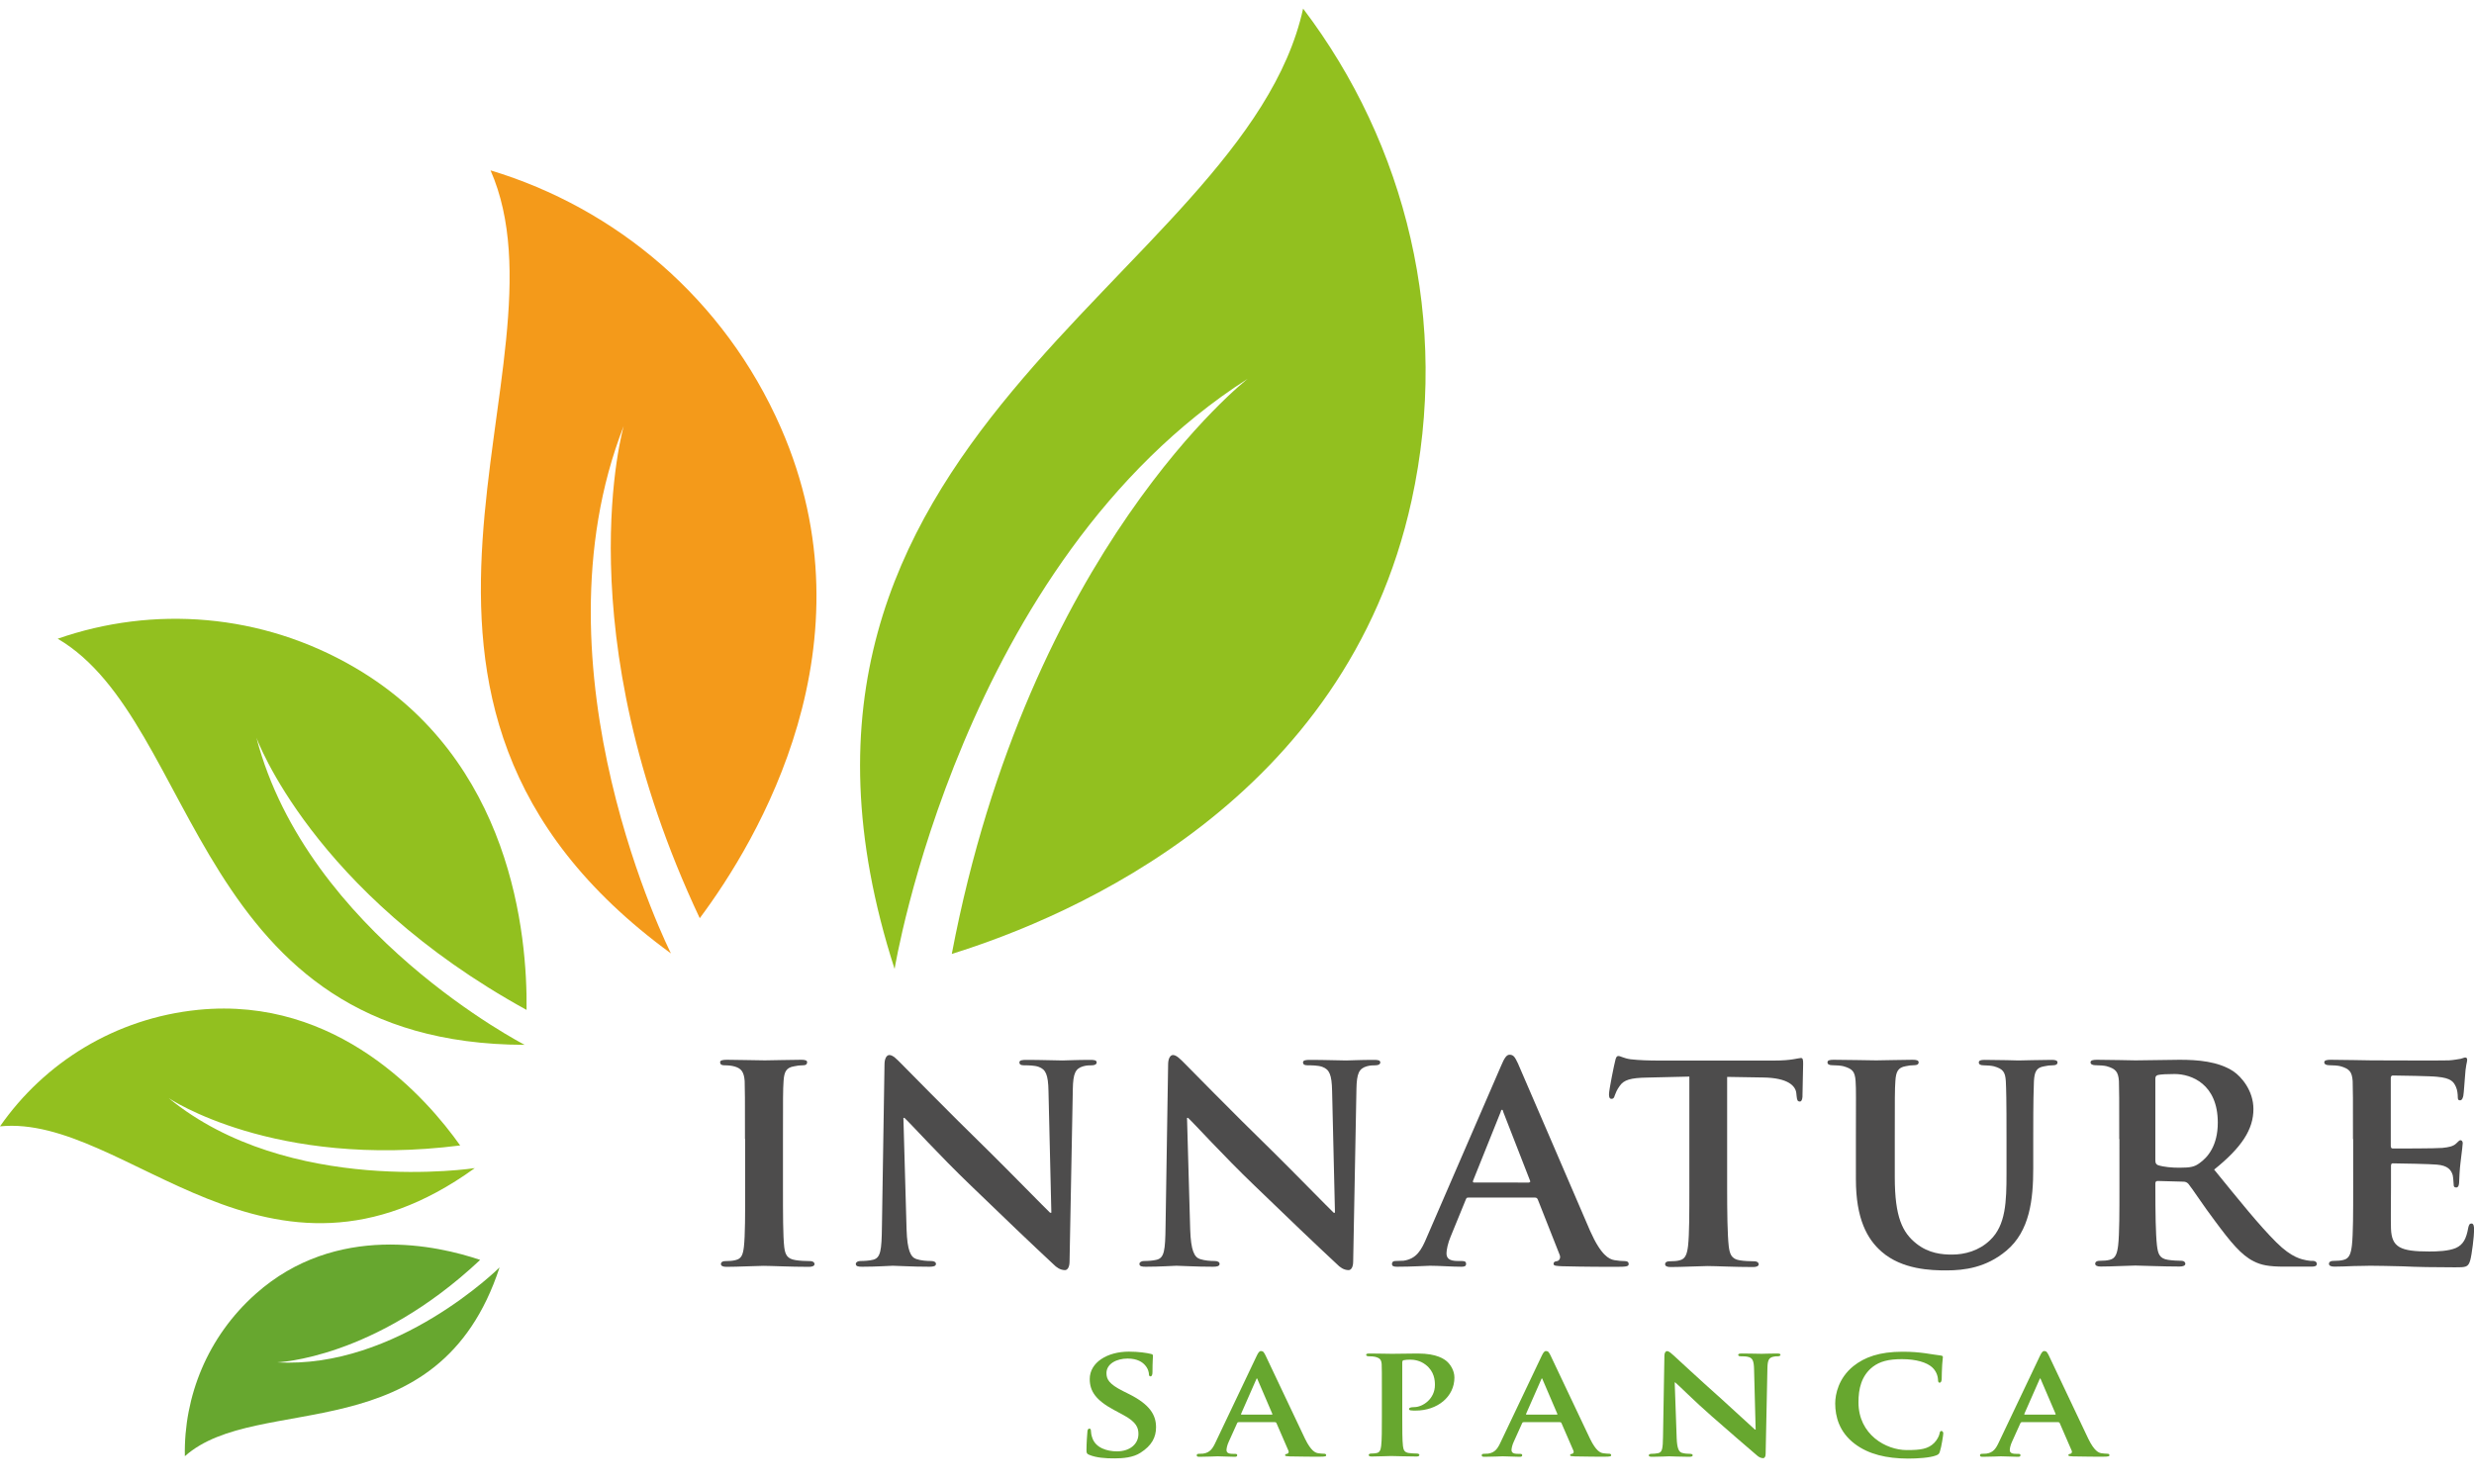
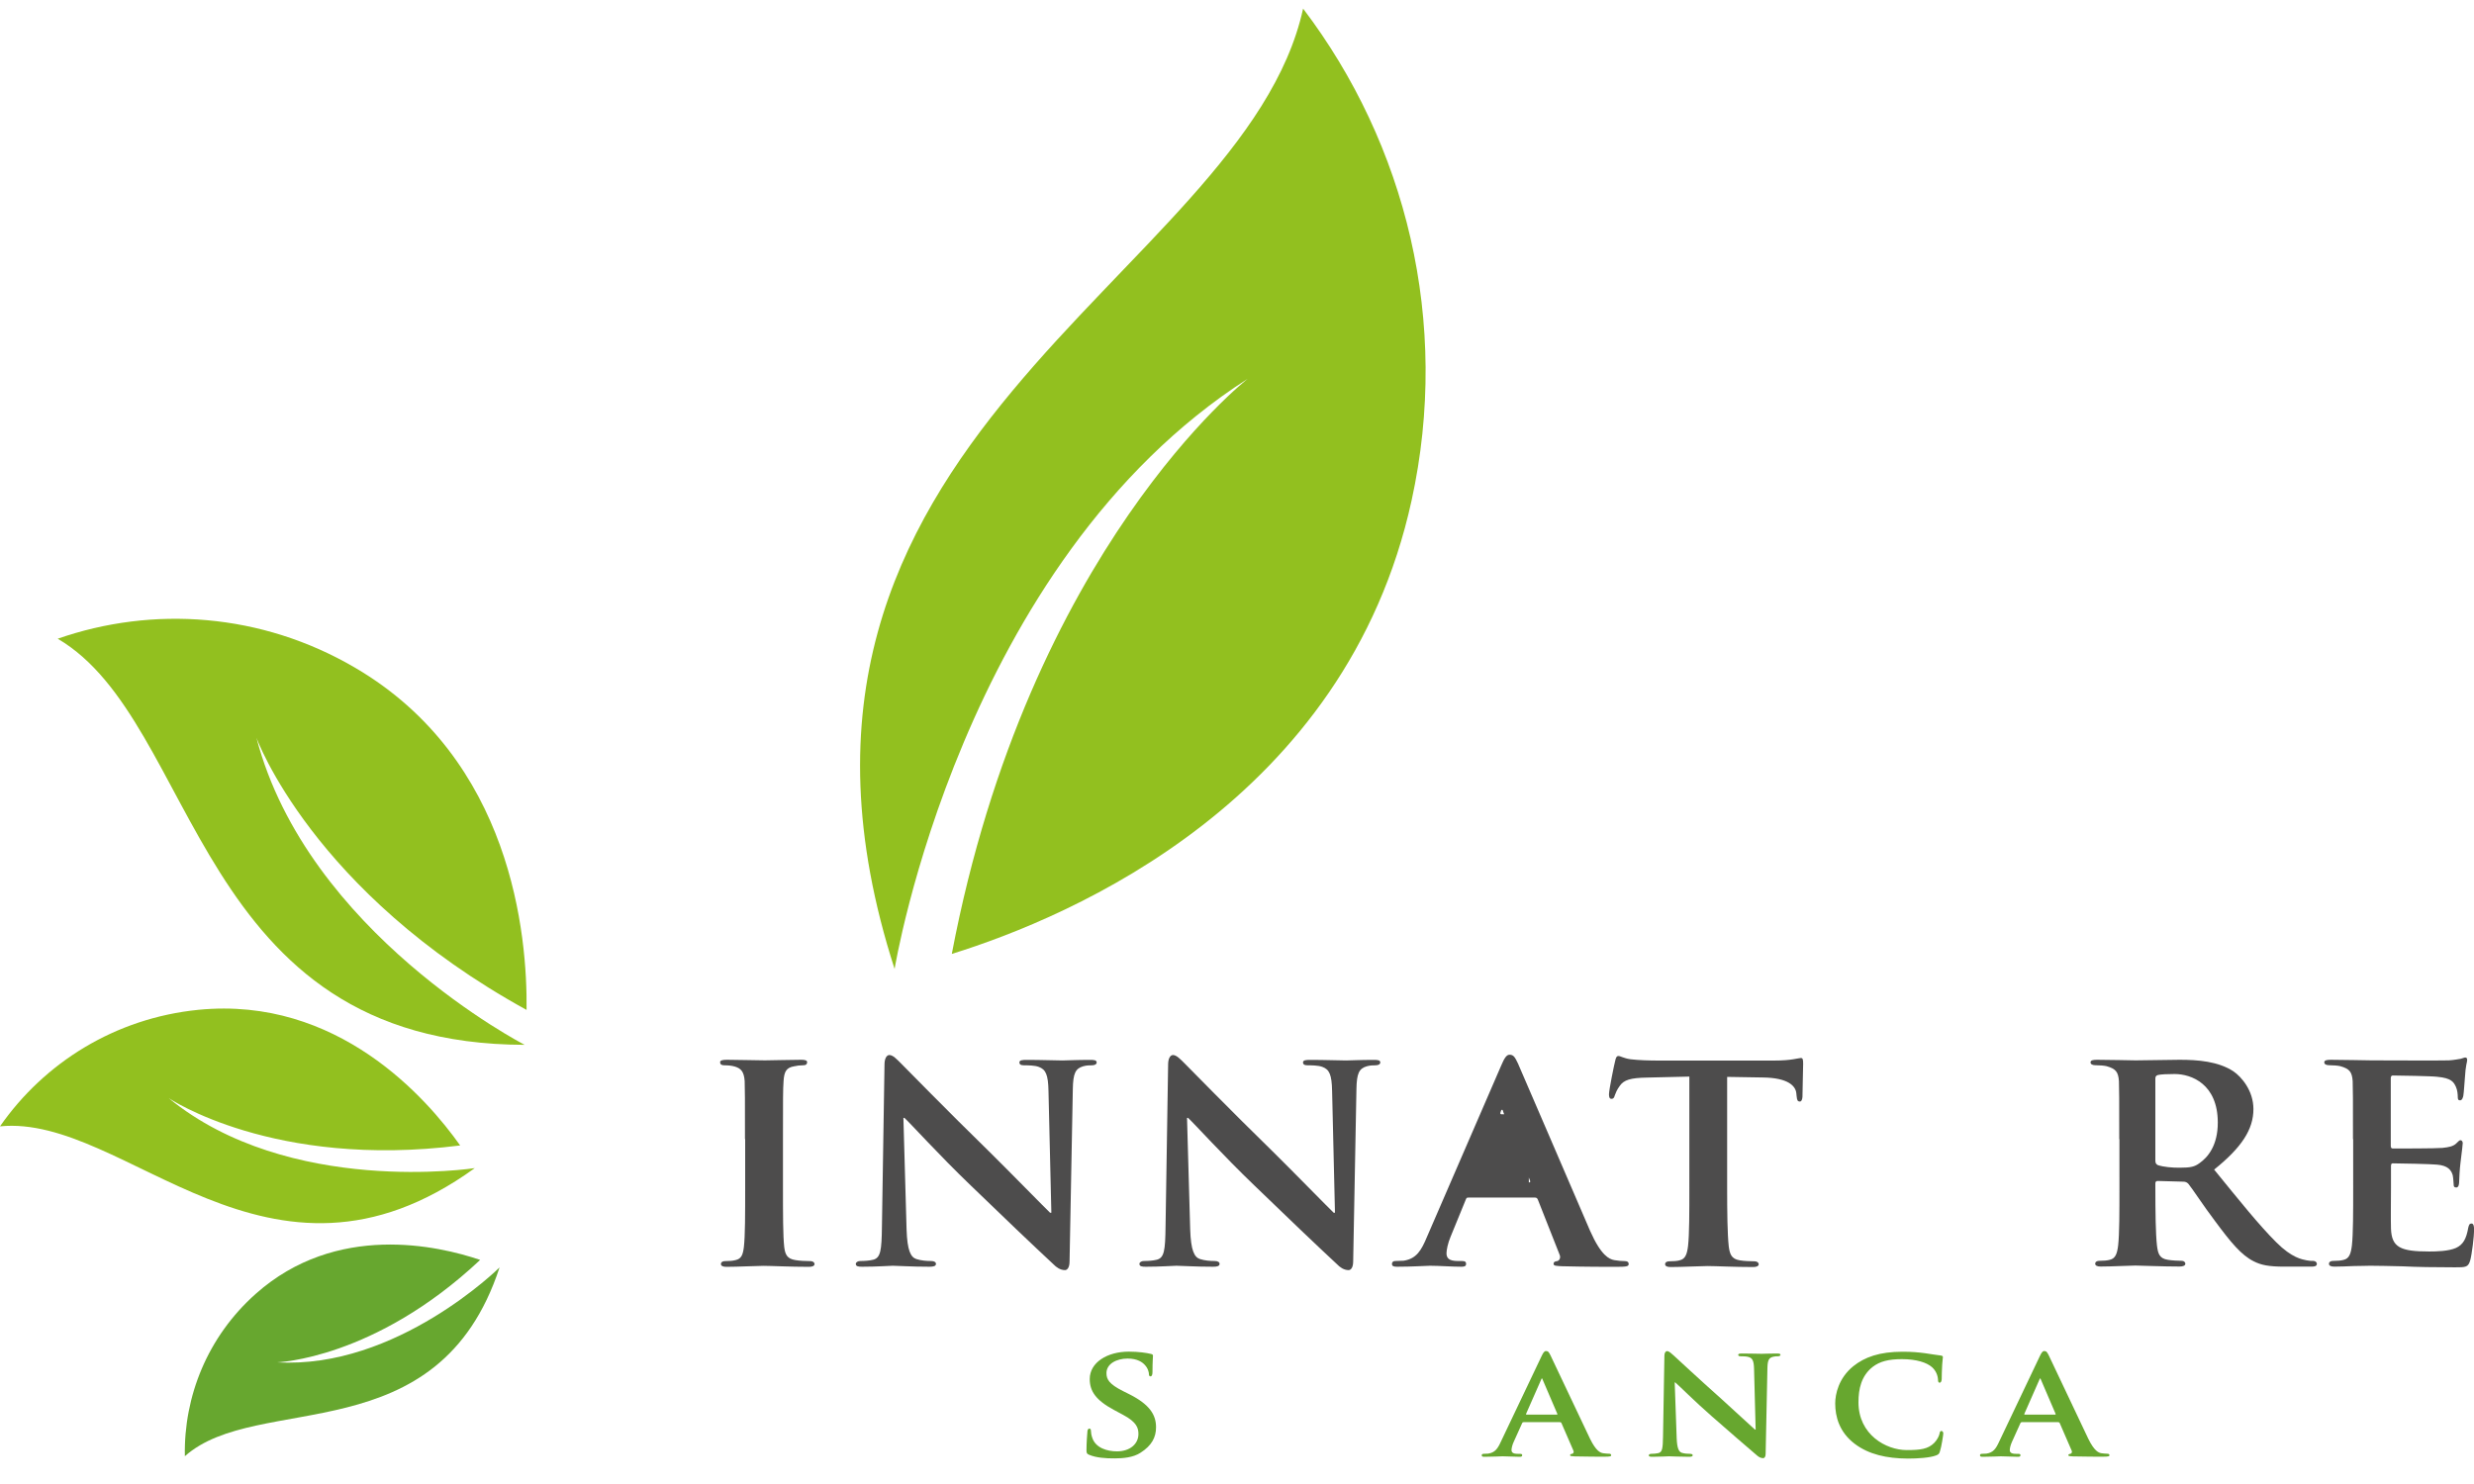
<svg xmlns="http://www.w3.org/2000/svg" version="1.1" id="Layer_1" x="0px" y="0px" viewBox="0 0 250 150" style="enable-background:new 0 0 250 150;" xml:space="preserve">
  <style type="text/css">
	.st0{fill:#67A72F;}
	.st1{fill:#92C01F;}
	.st2{fill:#F49A1A;}
	.st3{fill:#4D4C4C;}
</style>
  <g id="XMLID_49_">
    <g id="XMLID_50_">
      <g id="XMLID_59_">
        <path id="XMLID_60_" class="st0" d="M18.68,147.19c-0.12-6.03,2.29-12.08,7.16-16.41c8.14-7.24,18.44-4.87,22.68-3.43     C37.84,137.39,28,137.7,28,137.7c12.09,0.71,22.48-9.59,22.48-9.59C44.29,146.99,26.06,140.62,18.68,147.19z" />
      </g>
      <g id="XMLID_57_">
        <path id="XMLID_58_" class="st1" d="M0,113.85c4.48-6.44,11.64-10.94,20.05-11.78c14.07-1.39,23.09,8.96,26.45,13.71     c-18.88,2.39-29.46-4.79-29.46-4.79c12.16,9.97,30.94,7.08,30.94,7.08C27.06,133.19,12.77,112.58,0,113.85z" />
      </g>
      <g id="XMLID_55_">
        <path id="XMLID_56_" class="st1" d="M5.83,64.56c9.61-3.35,20.58-2.62,30.05,2.93c15.85,9.28,17.42,27.05,17.33,34.59     c-21.66-11.9-27.3-27.52-27.3-27.52c5.16,19.75,27.11,31.05,27.11,31.05C19.49,105.54,20.21,72.98,5.83,64.56z" />
      </g>
      <g id="XMLID_53_">
-         <path id="XMLID_54_" class="st2" d="M49.57,17.22c12.66,3.82,23.62,12.96,29.34,26.02c9.57,21.85-2.34,41.72-8.2,49.57     c-13.68-29.04-7.68-49.76-7.68-49.76c-9.66,24.7,4.77,53.32,4.77,53.32C32.65,70.71,58.26,37.05,49.57,17.22z" />
-       </g>
+         </g>
      <g id="XMLID_51_">
        <path id="XMLID_52_" class="st1" d="M131.68,0.87c10.38,13.68,14.92,31.65,10.96,49.73c-6.63,30.26-34.3,42.04-46.46,45.82     c7.79-40.95,29.91-58.14,29.91-58.14c-29,18.58-35.69,59.66-35.69,59.66C73.06,44.15,125.66,28.34,131.68,0.87z" />
      </g>
    </g>
    <g>
      <path class="st3" d="M75.28,115.13c0-4.2,0-4.98-0.03-5.86c-0.07-0.94-0.36-1.27-0.98-1.46c-0.33-0.1-0.68-0.13-1.04-0.13    c-0.29,0-0.46-0.06-0.46-0.33c0-0.16,0.23-0.23,0.68-0.23c1.07,0,3.03,0.06,3.84,0.06c0.72,0,2.57-0.06,3.68-0.06    c0.36,0,0.59,0.06,0.59,0.23c0,0.26-0.16,0.33-0.46,0.33c-0.29,0-0.52,0.03-0.85,0.1c-0.78,0.13-1.01,0.52-1.07,1.5    c-0.06,0.88-0.06,1.66-0.06,5.86v4.88c0,2.67,0,4.88,0.13,6.05c0.1,0.75,0.29,1.17,1.14,1.3c0.39,0.07,1.04,0.1,1.46,0.1    c0.33,0,0.46,0.16,0.46,0.29c0,0.2-0.23,0.29-0.55,0.29c-1.89,0-3.84-0.1-4.62-0.1c-0.65,0-2.6,0.1-3.74,0.1    c-0.36,0-0.55-0.1-0.55-0.29c0-0.13,0.1-0.29,0.46-0.29c0.42,0,0.75-0.03,1.01-0.1c0.59-0.13,0.75-0.52,0.85-1.33    c0.13-1.14,0.13-3.35,0.13-6.02V115.13z" />
      <path class="st3" d="M91.61,124.27c0.07,2.15,0.42,2.8,0.98,2.99c0.49,0.16,1.04,0.2,1.5,0.2c0.33,0,0.49,0.13,0.49,0.29    c0,0.23-0.26,0.29-0.65,0.29c-1.85,0-3.19-0.1-3.71-0.1c-0.26,0-1.63,0.1-3.09,0.1c-0.39,0-0.65-0.03-0.65-0.29    c0-0.16,0.2-0.29,0.46-0.29c0.39,0,0.91-0.03,1.3-0.13c0.75-0.2,0.85-0.94,0.88-3.35l0.26-16.4c0-0.55,0.2-0.94,0.49-0.94    c0.36,0,0.75,0.42,1.24,0.91c0.36,0.36,4.65,4.75,8.82,8.82c1.95,1.92,5.76,5.82,6.18,6.21h0.13l-0.29-12.3    c-0.03-1.69-0.29-2.18-0.98-2.44c-0.42-0.16-1.11-0.16-1.5-0.16c-0.36,0-0.46-0.13-0.46-0.29c0-0.23,0.29-0.26,0.72-0.26    c1.5,0,3.03,0.06,3.64,0.06c0.33,0,1.4-0.06,2.8-0.06c0.39,0,0.65,0.03,0.65,0.26c0,0.16-0.16,0.29-0.49,0.29    c-0.29,0-0.52,0-0.88,0.1c-0.78,0.23-1.01,0.72-1.04,2.28l-0.33,17.44c0,0.62-0.23,0.88-0.46,0.88c-0.49,0-0.88-0.29-1.17-0.59    c-1.79-1.66-5.37-5.07-8.36-7.97c-3.12-2.99-6.15-6.34-6.7-6.83h-0.1L91.61,124.27z" />
      <path class="st3" d="M120.27,124.27c0.07,2.15,0.42,2.8,0.98,2.99c0.49,0.16,1.04,0.2,1.5,0.2c0.33,0,0.49,0.13,0.49,0.29    c0,0.23-0.26,0.29-0.65,0.29c-1.85,0-3.19-0.1-3.71-0.1c-0.26,0-1.63,0.1-3.09,0.1c-0.39,0-0.65-0.03-0.65-0.29    c0-0.16,0.2-0.29,0.46-0.29c0.39,0,0.91-0.03,1.3-0.13c0.75-0.2,0.85-0.94,0.88-3.35l0.26-16.4c0-0.55,0.2-0.94,0.49-0.94    c0.36,0,0.75,0.42,1.24,0.91c0.36,0.36,4.65,4.75,8.82,8.82c1.95,1.92,5.76,5.82,6.18,6.21h0.13l-0.29-12.3    c-0.03-1.69-0.29-2.18-0.98-2.44c-0.42-0.16-1.11-0.16-1.5-0.16c-0.36,0-0.46-0.13-0.46-0.29c0-0.23,0.29-0.26,0.72-0.26    c1.5,0,3.03,0.06,3.64,0.06c0.33,0,1.4-0.06,2.8-0.06c0.39,0,0.65,0.03,0.65,0.26c0,0.16-0.16,0.29-0.49,0.29    c-0.29,0-0.52,0-0.88,0.1c-0.78,0.23-1.01,0.72-1.04,2.28l-0.33,17.44c0,0.62-0.23,0.88-0.46,0.88c-0.49,0-0.88-0.29-1.17-0.59    c-1.79-1.66-5.37-5.07-8.36-7.97c-3.12-2.99-6.15-6.34-6.7-6.83h-0.1L120.27,124.27z" />
-       <path class="st3" d="M148.38,121.05c-0.16,0-0.19,0.03-0.26,0.2l-1.53,3.74c-0.29,0.68-0.42,1.37-0.42,1.69    c0,0.49,0.26,0.78,1.14,0.78h0.42c0.36,0,0.42,0.13,0.42,0.29c0,0.23-0.16,0.29-0.46,0.29c-0.94,0-2.28-0.1-3.19-0.1    c-0.29,0-1.82,0.1-3.32,0.1c-0.36,0-0.52-0.06-0.52-0.29c0-0.16,0.1-0.29,0.33-0.29c0.26,0,0.59-0.03,0.85-0.03    c1.3-0.2,1.79-1.04,2.37-2.44l7.48-17.27c0.33-0.78,0.55-1.11,0.85-1.11c0.42,0,0.55,0.26,0.85,0.88    c0.68,1.53,5.47,12.72,7.29,16.92c1.11,2.5,1.92,2.86,2.44,2.96c0.42,0.07,0.75,0.1,1.07,0.1c0.26,0,0.39,0.1,0.39,0.29    c0,0.23-0.16,0.29-1.24,0.29c-1.01,0-3.09,0-5.5-0.06c-0.52-0.03-0.85-0.03-0.85-0.23c0-0.16,0.07-0.26,0.36-0.29    c0.19-0.03,0.39-0.29,0.26-0.62l-2.21-5.6c-0.07-0.16-0.16-0.2-0.29-0.2H148.38z M154.49,119.52c0.13,0,0.16-0.06,0.13-0.16    l-2.7-6.93c-0.03-0.1-0.06-0.26-0.13-0.26c-0.1,0-0.13,0.16-0.16,0.26l-2.77,6.9c-0.06,0.13,0,0.2,0.1,0.2H154.49z" />
+       <path class="st3" d="M148.38,121.05c-0.16,0-0.19,0.03-0.26,0.2l-1.53,3.74c-0.29,0.68-0.42,1.37-0.42,1.69    c0,0.49,0.26,0.78,1.14,0.78h0.42c0.36,0,0.42,0.13,0.42,0.29c0,0.23-0.16,0.29-0.46,0.29c-0.94,0-2.28-0.1-3.19-0.1    c-0.29,0-1.82,0.1-3.32,0.1c-0.36,0-0.52-0.06-0.52-0.29c0-0.16,0.1-0.29,0.33-0.29c0.26,0,0.59-0.03,0.85-0.03    c1.3-0.2,1.79-1.04,2.37-2.44l7.48-17.27c0.33-0.78,0.55-1.11,0.85-1.11c0.42,0,0.55,0.26,0.85,0.88    c0.68,1.53,5.47,12.72,7.29,16.92c1.11,2.5,1.92,2.86,2.44,2.96c0.42,0.07,0.75,0.1,1.07,0.1c0.26,0,0.39,0.1,0.39,0.29    c0,0.23-0.16,0.29-1.24,0.29c-1.01,0-3.09,0-5.5-0.06c-0.52-0.03-0.85-0.03-0.85-0.23c0-0.16,0.07-0.26,0.36-0.29    c0.19-0.03,0.39-0.29,0.26-0.62l-2.21-5.6c-0.07-0.16-0.16-0.2-0.29-0.2H148.38z M154.49,119.52c0.13,0,0.16-0.06,0.13-0.16    l-2.7-6.93c-0.03-0.1-0.06-0.26-0.13-0.26c-0.1,0-0.13,0.16-0.16,0.26c-0.06,0.13,0,0.2,0.1,0.2H154.49z" />
      <path class="st3" d="M170.69,108.82l-4.26,0.1c-1.66,0.03-2.34,0.23-2.76,0.85c-0.29,0.39-0.42,0.75-0.49,0.94    c-0.07,0.23-0.13,0.36-0.33,0.36s-0.26-0.16-0.26-0.46c0-0.46,0.55-3.12,0.62-3.35c0.07-0.36,0.16-0.52,0.33-0.52    c0.23,0,0.52,0.23,1.24,0.33c0.85,0.1,1.92,0.13,2.86,0.13h11.61c0.91,0,1.53-0.06,1.95-0.13c0.46-0.07,0.68-0.13,0.78-0.13    c0.2,0,0.23,0.16,0.23,0.59c0,0.59-0.07,2.63-0.07,3.35c-0.03,0.29-0.1,0.46-0.26,0.46c-0.23,0-0.29-0.13-0.33-0.55l-0.03-0.29    c-0.07-0.72-0.81-1.56-3.38-1.59l-3.61-0.06v11.19c0,2.54,0.03,4.72,0.16,5.92c0.1,0.78,0.26,1.3,1.11,1.43    c0.39,0.07,1.04,0.1,1.46,0.1c0.33,0,0.46,0.16,0.46,0.29c0,0.2-0.23,0.29-0.55,0.29c-1.89,0-3.81-0.1-4.62-0.1    c-0.65,0-2.6,0.1-3.74,0.1c-0.36,0-0.55-0.1-0.55-0.29c0-0.13,0.1-0.29,0.46-0.29c0.42,0,0.78-0.03,1.01-0.1    c0.59-0.13,0.75-0.65,0.85-1.46c0.13-1.17,0.13-3.35,0.13-5.89V108.82z" />
-       <path class="st3" d="M187.54,115.13c0-4.2,0.03-4.98-0.03-5.86c-0.07-0.98-0.33-1.24-1.24-1.5c-0.23-0.06-0.72-0.1-1.11-0.1    c-0.33,0-0.49-0.1-0.49-0.29c0-0.2,0.2-0.26,0.62-0.26c1.53,0,3.45,0.06,4.29,0.06c0.72,0,2.63-0.06,3.68-0.06    c0.42,0,0.62,0.06,0.62,0.26c0,0.2-0.16,0.29-0.46,0.29c-0.33,0-0.49,0.03-0.85,0.1c-0.75,0.13-0.98,0.52-1.04,1.5    c-0.06,0.88-0.06,1.66-0.06,5.86V119c0,4.03,0.78,5.59,2.18,6.7c1.27,1.01,2.63,1.11,3.61,1.11c1.24,0,2.7-0.36,3.84-1.46    c1.59-1.5,1.66-3.9,1.66-6.73v-3.48c0-4.2-0.03-4.98-0.07-5.86c-0.06-0.94-0.29-1.24-1.2-1.5c-0.23-0.06-0.72-0.1-1.04-0.1    c-0.33,0-0.49-0.1-0.49-0.29c0-0.2,0.2-0.26,0.59-0.26c1.46,0,3.38,0.06,3.42,0.06c0.33,0,2.24-0.06,3.35-0.06    c0.39,0,0.59,0.06,0.59,0.26c0,0.2-0.16,0.29-0.49,0.29c-0.33,0-0.49,0.03-0.85,0.1c-0.78,0.13-0.98,0.52-1.04,1.5    c-0.03,0.88-0.07,1.66-0.07,5.86v2.96c0,3.09-0.33,6.34-2.73,8.33c-2.02,1.69-4.2,1.98-6.05,1.98c-1.5,0-4.46-0.07-6.54-1.89    c-1.46-1.27-2.6-3.32-2.6-7.32V115.13z" />
      <path class="st3" d="M214.15,115.13c0-4.2,0-4.98-0.03-5.86c-0.07-0.94-0.33-1.24-1.24-1.5c-0.23-0.06-0.72-0.1-1.14-0.1    c-0.29,0-0.49-0.1-0.49-0.29c0-0.2,0.23-0.26,0.65-0.26c1.5,0,3.32,0.06,3.9,0.06c0.98,0,3.58-0.06,4.46-0.06    c1.82,0,3.9,0.16,5.43,1.17c0.81,0.55,2.02,1.95,2.02,3.81c0,2.05-1.17,3.87-3.97,6.12c2.54,3.12,4.55,5.63,6.28,7.35    c1.59,1.59,2.6,1.72,3.06,1.82c0.29,0.06,0.46,0.06,0.68,0.06c0.23,0,0.36,0.16,0.36,0.29c0,0.23-0.2,0.29-0.55,0.29h-2.73    c-1.59,0-2.37-0.16-3.12-0.55c-1.24-0.62-2.31-1.92-3.9-4.07c-1.14-1.5-2.34-3.35-2.7-3.77c-0.16-0.16-0.33-0.2-0.52-0.2    l-2.57-0.07c-0.13,0-0.23,0.07-0.23,0.23v0.39c0,2.57,0.03,4.72,0.16,5.89c0.1,0.81,0.23,1.33,1.11,1.46    c0.42,0.07,1.04,0.1,1.4,0.1c0.23,0,0.36,0.16,0.36,0.29c0,0.2-0.23,0.29-0.59,0.29c-1.66,0-4.03-0.1-4.46-0.1    c-0.55,0-2.37,0.1-3.51,0.1c-0.36,0-0.55-0.1-0.55-0.29c0-0.13,0.1-0.29,0.46-0.29c0.42,0,0.75-0.03,1.01-0.1    c0.59-0.13,0.75-0.65,0.85-1.46c0.13-1.17,0.13-3.35,0.13-5.89V115.13z M217.8,117.28c0,0.29,0.07,0.39,0.26,0.49    c0.62,0.2,1.46,0.26,2.18,0.26c1.14,0,1.53-0.1,2.02-0.46c0.88-0.62,1.85-1.82,1.85-4.1c0-3.9-2.67-4.91-4.36-4.91    c-0.72,0-1.4,0.03-1.69,0.1c-0.2,0.06-0.26,0.16-0.26,0.39V117.28z" />
      <path class="st3" d="M237.77,115.13c0-4.2,0-4.98-0.03-5.86c-0.07-0.94-0.33-1.24-1.24-1.5c-0.23-0.06-0.72-0.1-1.14-0.1    c-0.29,0-0.49-0.1-0.49-0.29c0-0.2,0.23-0.26,0.65-0.26c1.5,0,3.32,0.06,4.13,0.06c0.91,0,7.25,0.03,7.81,0    c0.52-0.03,0.98-0.13,1.2-0.16c0.16-0.03,0.33-0.13,0.46-0.13c0.16,0,0.19,0.13,0.19,0.26c0,0.2-0.16,0.52-0.23,1.79    c-0.03,0.29-0.1,1.5-0.16,1.82c-0.03,0.13-0.1,0.46-0.33,0.46c-0.2,0-0.23-0.13-0.23-0.36c0-0.19-0.03-0.68-0.19-1.01    c-0.23-0.49-0.46-0.88-1.89-1.01c-0.49-0.07-3.9-0.13-4.49-0.13c-0.13,0-0.2,0.1-0.2,0.26v6.83c0,0.16,0.03,0.29,0.2,0.29    c0.65,0,4.36,0,5.01-0.06c0.68-0.07,1.07-0.16,1.37-0.42c0.23-0.2,0.33-0.36,0.46-0.36c0.13,0,0.23,0.13,0.23,0.29    s-0.06,0.62-0.23,2.02c-0.07,0.55-0.13,1.66-0.13,1.85c0,0.23-0.03,0.62-0.29,0.62c-0.2,0-0.26-0.1-0.26-0.23    c-0.03-0.29-0.03-0.65-0.1-1.01c-0.16-0.55-0.52-0.98-1.59-1.07c-0.52-0.06-3.77-0.13-4.49-0.13c-0.13,0-0.16,0.13-0.16,0.29v2.21    c0,0.94-0.03,3.29,0,4.1c0.07,1.89,0.94,2.31,3.87,2.31c0.75,0,1.95-0.03,2.7-0.36c0.72-0.33,1.04-0.91,1.24-2.05    c0.07-0.29,0.13-0.42,0.33-0.42c0.23,0,0.26,0.36,0.26,0.65c0,0.62-0.23,2.5-0.39,3.06c-0.2,0.72-0.46,0.72-1.53,0.72    c-2.15,0-3.87-0.03-5.27-0.1c-1.4-0.03-2.47-0.06-3.32-0.06c-0.33,0-0.94,0.03-1.63,0.03c-0.68,0.03-1.4,0.06-1.98,0.06    c-0.36,0-0.55-0.1-0.55-0.29c0-0.13,0.1-0.29,0.46-0.29c0.42,0,0.75-0.03,1.01-0.1c0.59-0.13,0.75-0.65,0.85-1.46    c0.13-1.17,0.13-3.35,0.13-5.89V115.13z" />
    </g>
    <g>
      <path class="st0" d="M110.09,147.06c-0.25-0.1-0.3-0.16-0.3-0.47c0-0.75,0.07-1.6,0.09-1.83c0-0.21,0.07-0.36,0.2-0.36    c0.14,0,0.16,0.13,0.16,0.23c0,0.18,0.05,0.47,0.14,0.71c0.34,1.02,1.51,1.36,2.49,1.36c1.35,0,2.17-0.78,2.17-1.75    c0-0.6-0.16-1.2-1.55-1.94l-0.91-0.49c-1.85-0.99-2.46-1.91-2.46-3.13c0-1.68,1.78-2.77,3.95-2.77c1.01,0,1.82,0.13,2.23,0.23    c0.14,0.03,0.21,0.08,0.21,0.18c0,0.18-0.05,0.57-0.05,1.65c0,0.29-0.07,0.44-0.2,0.44c-0.11,0-0.16-0.08-0.16-0.24    c0-0.13-0.07-0.55-0.41-0.91c-0.23-0.26-0.73-0.65-1.74-0.65c-1.12,0-2.14,0.53-2.14,1.47c0,0.62,0.25,1.1,1.66,1.81l0.64,0.32    c2.07,1.04,2.71,2.09,2.71,3.34c0,1.02-0.43,1.85-1.57,2.58c-0.75,0.49-1.78,0.57-2.62,0.57    C111.72,147.42,110.76,147.34,110.09,147.06z" />
-       <path class="st0" d="M125.15,143.76c-0.09,0-0.11,0.02-0.14,0.1l-0.84,1.86c-0.16,0.34-0.23,0.68-0.23,0.84    c0,0.24,0.14,0.39,0.62,0.39h0.23c0.2,0,0.23,0.06,0.23,0.15c0,0.11-0.09,0.15-0.25,0.15c-0.52,0-1.25-0.05-1.74-0.05    c-0.16,0-1,0.05-1.82,0.05c-0.2,0-0.28-0.03-0.28-0.15c0-0.08,0.05-0.15,0.18-0.15c0.14,0,0.32-0.02,0.46-0.02    c0.71-0.1,0.98-0.52,1.3-1.22l4.09-8.6c0.18-0.39,0.3-0.55,0.46-0.55c0.23,0,0.3,0.13,0.46,0.44c0.37,0.76,2.99,6.33,3.99,8.42    c0.61,1.25,1.05,1.43,1.34,1.47c0.23,0.03,0.41,0.05,0.59,0.05c0.14,0,0.21,0.05,0.21,0.15c0,0.11-0.09,0.15-0.68,0.15    c-0.55,0-1.69,0-3.01-0.03c-0.28-0.02-0.46-0.02-0.46-0.11c0-0.08,0.04-0.13,0.2-0.15c0.11-0.02,0.21-0.15,0.14-0.31l-1.21-2.79    c-0.04-0.08-0.09-0.1-0.16-0.1H125.15z M128.5,142.99c0.07,0,0.09-0.03,0.07-0.08l-1.48-3.45c-0.02-0.05-0.04-0.13-0.07-0.13    c-0.05,0-0.07,0.08-0.09,0.13l-1.51,3.43c-0.04,0.06,0,0.1,0.05,0.1H128.5z" />
-       <path class="st0" d="M139.64,140.81c0-2.09,0-2.48-0.02-2.92c-0.04-0.47-0.18-0.62-0.68-0.75c-0.12-0.03-0.39-0.05-0.62-0.05    c-0.16,0-0.27-0.05-0.27-0.15s0.12-0.13,0.36-0.13c0.82,0,1.82,0.03,2.26,0.03c0.64,0,1.89-0.03,2.6-0.03    c1.96,0,2.67,0.58,2.92,0.78c0.34,0.29,0.78,0.91,0.78,1.65c0,1.94-1.71,3.34-3.93,3.34c-0.07,0-0.39,0-0.46-0.02    c-0.09,0-0.2-0.05-0.2-0.15c0-0.11,0.18-0.18,0.52-0.18c0.87,0,2.1-0.83,2.1-2.24c0-0.45-0.05-1.36-0.93-2.04    c-0.57-0.45-1.21-0.52-1.57-0.52c-0.23,0-0.53,0.02-0.68,0.06c-0.09,0.03-0.12,0.11-0.12,0.26v5.46c0,1.26,0,2.35,0.07,2.95    c0.05,0.39,0.14,0.65,0.61,0.71c0.23,0.03,0.57,0.05,0.8,0.05c0.18,0,0.25,0.08,0.25,0.15c0,0.1-0.12,0.15-0.28,0.15    c-1.05,0-2.15-0.05-2.56-0.05c-0.36,0-1.35,0.05-1.98,0.05c-0.2,0-0.3-0.05-0.3-0.15c0-0.06,0.05-0.15,0.25-0.15    c0.23,0,0.41-0.02,0.55-0.05c0.32-0.06,0.41-0.32,0.46-0.73c0.07-0.58,0.07-1.67,0.07-2.93V140.81z" />
      <path class="st0" d="M153.95,143.76c-0.09,0-0.11,0.02-0.14,0.1l-0.84,1.86c-0.16,0.34-0.23,0.68-0.23,0.84    c0,0.24,0.14,0.39,0.62,0.39h0.23c0.2,0,0.23,0.06,0.23,0.15c0,0.11-0.09,0.15-0.25,0.15c-0.52,0-1.25-0.05-1.74-0.05    c-0.16,0-1,0.05-1.82,0.05c-0.2,0-0.28-0.03-0.28-0.15c0-0.08,0.05-0.15,0.18-0.15c0.14,0,0.32-0.02,0.46-0.02    c0.71-0.1,0.98-0.52,1.3-1.22l4.09-8.6c0.18-0.39,0.3-0.55,0.46-0.55c0.23,0,0.3,0.13,0.46,0.44c0.37,0.76,2.99,6.33,3.99,8.42    c0.61,1.25,1.05,1.43,1.34,1.47c0.23,0.03,0.41,0.05,0.59,0.05c0.14,0,0.21,0.05,0.21,0.15c0,0.11-0.09,0.15-0.68,0.15    c-0.55,0-1.69,0-3.01-0.03c-0.28-0.02-0.46-0.02-0.46-0.11c0-0.08,0.04-0.13,0.2-0.15c0.11-0.02,0.21-0.15,0.14-0.31l-1.21-2.79    c-0.04-0.08-0.09-0.1-0.16-0.1H153.95z M157.3,142.99c0.07,0,0.09-0.03,0.07-0.08l-1.48-3.45c-0.02-0.05-0.04-0.13-0.07-0.13    c-0.05,0-0.07,0.08-0.09,0.13l-1.51,3.43c-0.04,0.06,0,0.1,0.05,0.1H157.3z" />
      <path class="st0" d="M169.43,145.36c0.04,1.07,0.23,1.39,0.53,1.49c0.27,0.08,0.57,0.1,0.82,0.1c0.18,0,0.27,0.06,0.27,0.15    c0,0.11-0.14,0.15-0.36,0.15c-1.01,0-1.74-0.05-2.03-0.05c-0.14,0-0.89,0.05-1.69,0.05c-0.21,0-0.36-0.02-0.36-0.15    c0-0.08,0.11-0.15,0.25-0.15c0.21,0,0.5-0.02,0.71-0.07c0.41-0.1,0.46-0.47,0.48-1.67l0.14-8.17c0-0.28,0.11-0.47,0.27-0.47    c0.2,0,0.41,0.21,0.68,0.45c0.2,0.18,2.55,2.37,4.82,4.39c1.07,0.96,3.15,2.9,3.38,3.09h0.07l-0.16-6.12    c-0.02-0.84-0.16-1.09-0.53-1.21c-0.23-0.08-0.61-0.08-0.82-0.08c-0.2,0-0.25-0.07-0.25-0.15c0-0.11,0.16-0.13,0.39-0.13    c0.82,0,1.66,0.03,1.99,0.03c0.18,0,0.77-0.03,1.53-0.03c0.21,0,0.36,0.02,0.36,0.13c0,0.08-0.09,0.15-0.27,0.15    c-0.16,0-0.29,0-0.48,0.05c-0.43,0.11-0.55,0.36-0.57,1.13l-0.18,8.68c0,0.31-0.12,0.44-0.25,0.44c-0.27,0-0.48-0.15-0.64-0.29    c-0.98-0.83-2.94-2.53-4.58-3.97c-1.71-1.49-3.36-3.16-3.67-3.4h-0.05L169.43,145.36z" />
      <path class="st0" d="M187.41,145.93c-1.55-1.18-1.96-2.74-1.96-4.07c0-0.94,0.34-2.56,1.83-3.77c1.14-0.91,2.63-1.46,4.97-1.46    c0.98,0,1.57,0.06,2.28,0.15c0.59,0.08,1.1,0.18,1.57,0.23c0.18,0.02,0.23,0.08,0.23,0.16c0,0.11-0.04,0.28-0.07,0.76    c-0.04,0.45-0.04,1.21-0.05,1.49c-0.02,0.19-0.07,0.34-0.21,0.34c-0.12,0-0.16-0.11-0.16-0.29c-0.02-0.44-0.21-0.92-0.61-1.28    c-0.53-0.47-1.58-0.81-3.03-0.81c-1.37,0-2.24,0.23-2.96,0.78c-1.16,0.91-1.44,2.24-1.44,3.58c0,3.27,2.78,4.83,4.88,4.83    c1.39,0,2.15-0.1,2.78-0.73c0.27-0.28,0.48-0.66,0.53-0.92c0.04-0.21,0.07-0.28,0.2-0.28c0.11,0,0.18,0.13,0.18,0.24    c0,0.16-0.18,1.36-0.34,1.83c-0.07,0.24-0.14,0.31-0.41,0.41c-0.62,0.23-1.82,0.31-2.83,0.31    C190.65,147.42,188.83,147.01,187.41,145.93z" />
      <path class="st0" d="M204.3,143.76c-0.09,0-0.11,0.02-0.14,0.1l-0.84,1.86c-0.16,0.34-0.23,0.68-0.23,0.84    c0,0.24,0.14,0.39,0.62,0.39h0.23c0.2,0,0.23,0.06,0.23,0.15c0,0.11-0.09,0.15-0.25,0.15c-0.52,0-1.25-0.05-1.74-0.05    c-0.16,0-1,0.05-1.82,0.05c-0.2,0-0.28-0.03-0.28-0.15c0-0.08,0.05-0.15,0.18-0.15c0.14,0,0.32-0.02,0.46-0.02    c0.71-0.1,0.98-0.52,1.3-1.22l4.09-8.6c0.18-0.39,0.3-0.55,0.46-0.55c0.23,0,0.3,0.13,0.46,0.44c0.37,0.76,2.99,6.33,3.99,8.42    c0.61,1.25,1.05,1.43,1.34,1.47c0.23,0.03,0.41,0.05,0.59,0.05c0.14,0,0.21,0.05,0.21,0.15c0,0.11-0.09,0.15-0.68,0.15    c-0.55,0-1.69,0-3.01-0.03c-0.28-0.02-0.46-0.02-0.46-0.11c0-0.08,0.04-0.13,0.2-0.15c0.11-0.02,0.21-0.15,0.14-0.31l-1.21-2.79    c-0.04-0.08-0.09-0.1-0.16-0.1H204.3z M207.65,142.99c0.07,0,0.09-0.03,0.07-0.08l-1.48-3.45c-0.02-0.05-0.04-0.13-0.07-0.13    c-0.05,0-0.07,0.08-0.09,0.13l-1.51,3.43c-0.04,0.06,0,0.1,0.05,0.1H207.65z" />
    </g>
  </g>
</svg>